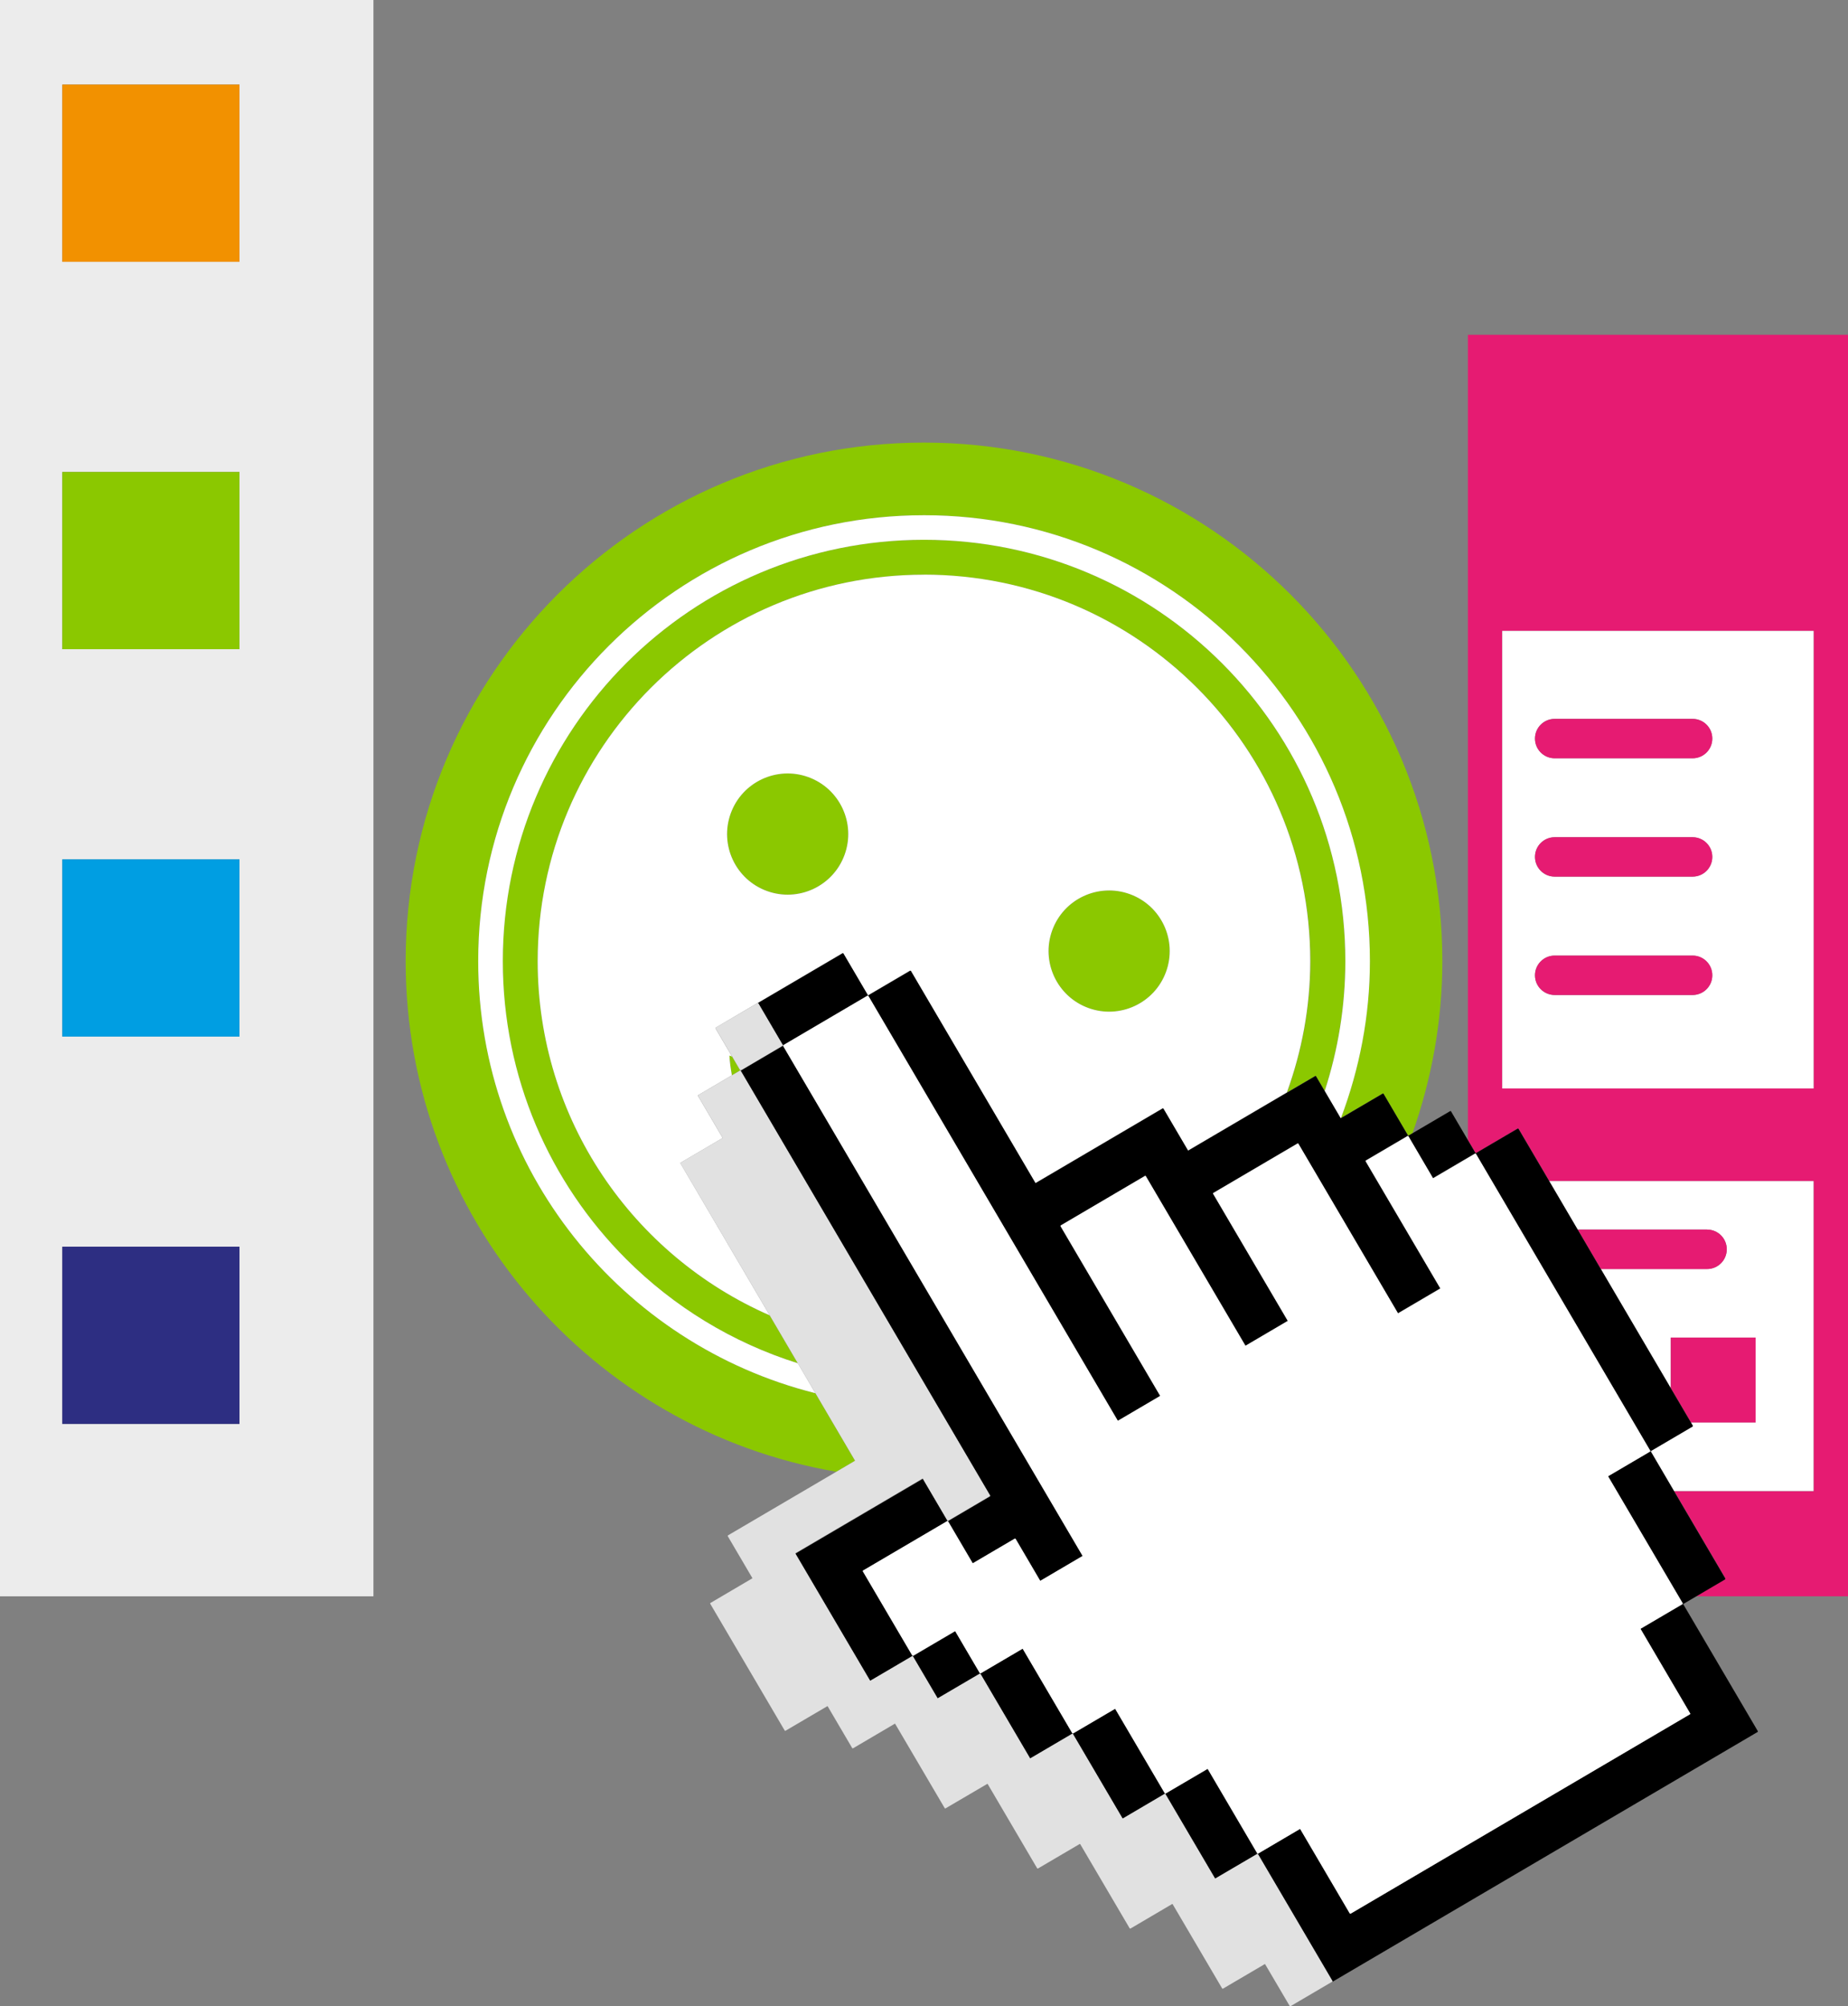
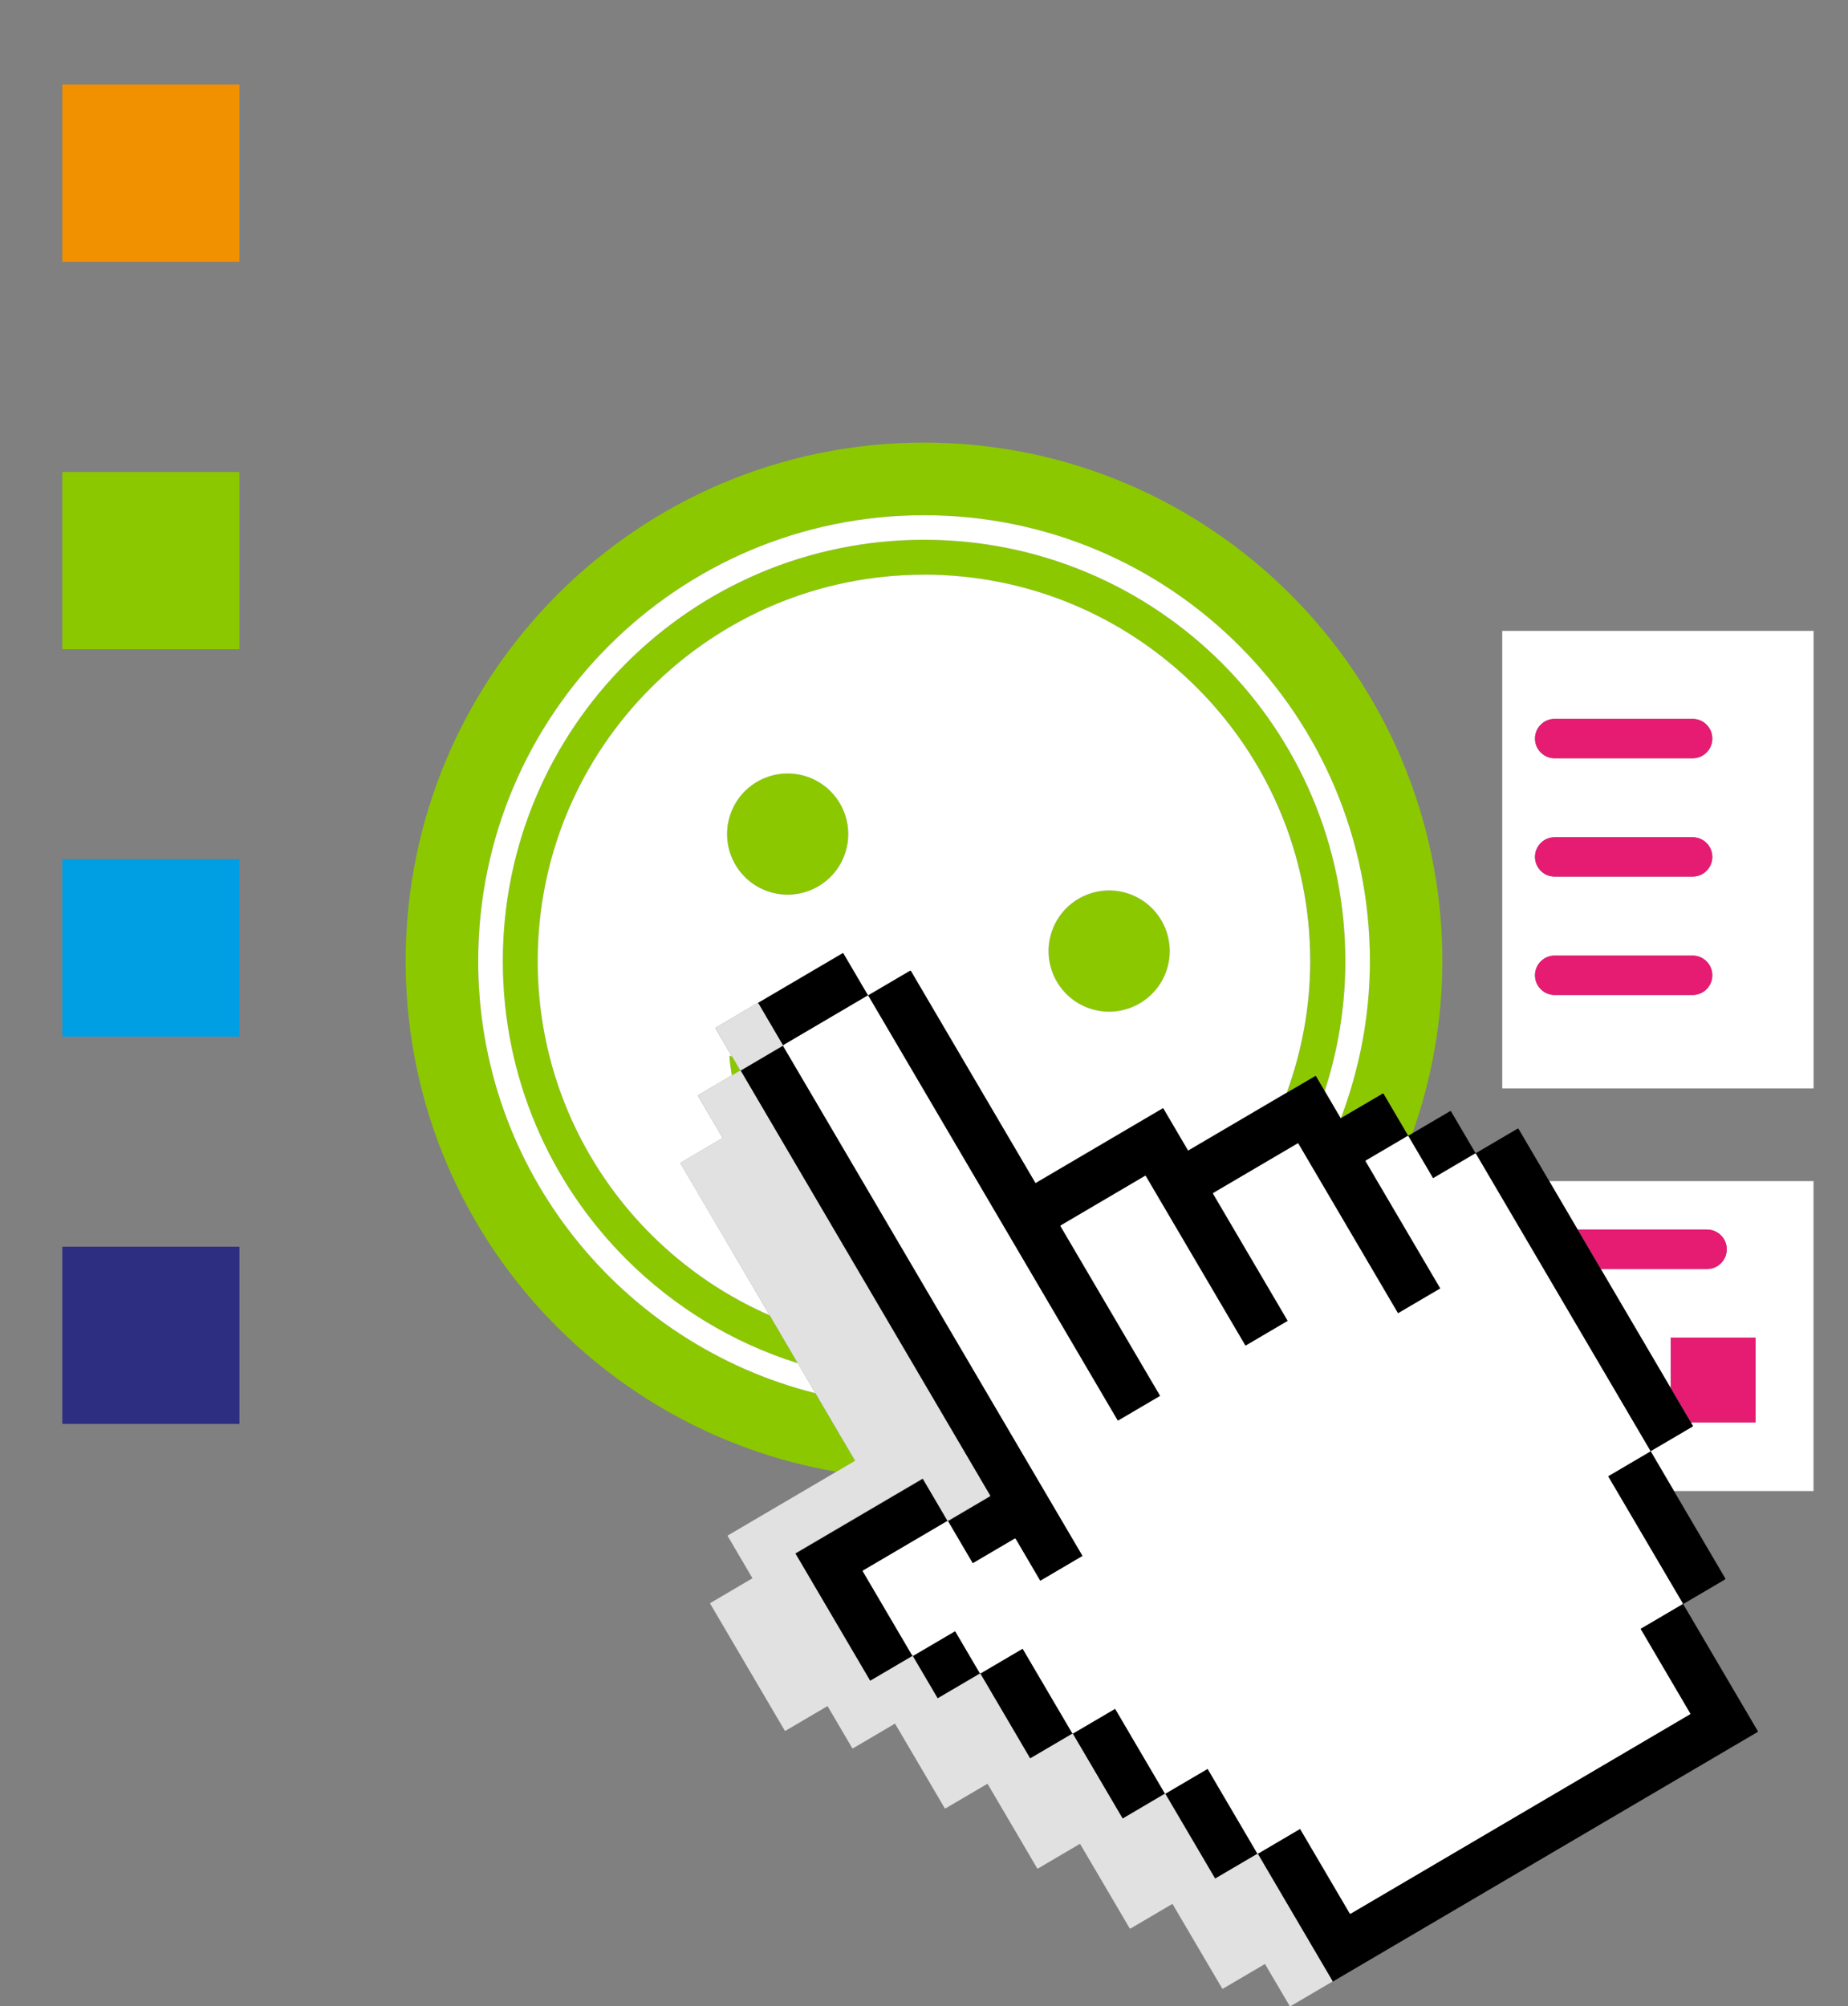
<svg xmlns="http://www.w3.org/2000/svg" id="Calque_2" width="33.779" height="36.661" viewBox="0 0 33.779 36.661">
  <rect x="0" y="0" width="33.779" height="36.661" fill="#808080" stroke="none" />
-   <path d="M0,29.171H6.826V0H0V29.171ZM1.139,1.546h3.238v3.238H1.139V1.546Zm0,7.079h3.238v3.238H1.139v-3.238Zm0,7.079h3.238v3.238H1.139v-3.238Zm0,7.079h3.238v3.238H1.139v-3.238Z" fill="#ececec" />
  <rect x="1.139" y="1.546" width="3.238" height="3.238" fill="#f29100" />
  <rect x="1.139" y="8.625" width="3.238" height="3.238" fill="#8bc800" />
  <rect x="1.139" y="15.704" width="3.238" height="3.238" fill="#009ee2" />
  <rect x="1.139" y="22.782" width="3.238" height="3.238" fill="#2d2e82" />
-   <path d="M26.831,6.118v14.714l.141,.24,.005,.001,.763-.448,.005-.002,.005,0,.005,.002,.003,.004,.561,.955h4.832v5.664h-2.55l.935,1.592,.002,.005-0,.005-.002,.005-.004,.003-.531,.312h2.78V6.118h-6.948Zm6.32,13.772h-5.691V11.529h5.691v8.361Z" fill="#e61b72" />
  <path d="M31.203,22.469c.199,0,.36,.161,.36,.36,0,.199-.161,.36-.36,.36h-1.942l1.278,2.176v-.923h1.55v1.55h-1.182l.034,.059,.002,.005-0,.005-.002,.004-.004,.003-.763,.448-.001,.005,.426,.726h2.55v-5.664h-4.832l.519,.884h2.365Z" fill="#fff" />
  <path d="M27.459,19.89h5.691V11.529h-5.691v8.361Zm.958-6.754h2.521c.199,0,.36,.161,.36,.36,0,.199-.161,.36-.36,.36h-2.521c-.199,0-.36-.161-.36-.36,0-.199,.161-.36,.36-.36Zm0,2.163h2.521c.199,0,.36,.161,.36,.36,0,.199-.161,.36-.36,.36h-2.521c-.199,0-.36-.161-.36-.36,0-.199,.161-.36,.36-.36Zm0,2.163h2.521c.199,0,.36,.161,.36,.36,0,.199-.161,.36-.36,.36h-2.521c-.199,0-.36-.161-.36-.36,0-.199,.161-.36,.36-.36Z" fill="#fff" />
  <path d="M28.418,13.857h2.521c.199,0,.36-.161,.36-.36,0-.199-.161-.36-.36-.36h-2.521c-.199,0-.36,.161-.36,.36,0,.199,.161,.36,.36,.36Z" fill="#e61b72" />
  <path d="M28.418,16.019h2.521c.199,0,.36-.161,.36-.36,0-.199-.161-.36-.36-.36h-2.521c-.199,0-.36,.161-.36,.36,0,.199,.161,.36,.36,.36Z" fill="#e61b72" />
  <path d="M28.418,18.182h2.521c.199,0,.36-.161,.36-.36,0-.199-.161-.36-.36-.36h-2.521c-.199,0-.36,.161-.36,.36,0,.199,.161,.36,.36,.36Z" fill="#e61b72" />
  <path d="M31.563,22.829c0-.199-.161-.36-.36-.36h-2.365l.423,.721h1.942c.199,0,.36-.161,.36-.36Z" fill="#e61b72" />
  <polygon points="32.09 24.443 30.54 24.443 30.54 25.366 30.908 25.994 32.09 25.994 32.09 24.443" fill="#e61b72" />
  <path d="M14.776,14.2c-.575-.209-1.21,.087-1.419,.662-.209,.575,.087,1.21,.662,1.419,.575,.209,1.21-.087,1.419-.662,.209-.575-.087-1.21-.662-1.419Z" fill="#8bc800" />
  <path d="M20.652,16.339c-.575-.209-1.21,.087-1.419,.662-.209,.575,.087,1.21,.662,1.419,.575,.209,1.21-.087,1.419-.662,.209-.575-.087-1.21-.662-1.419Z" fill="#8bc800" />
  <path d="M13.382,19.306l-.048-.018c.006,.122,.024,.242,.045,.361l.144-.085,.004-.001,.001-.001,.001-.005-0-.002-.003-.003-.144-.246Z" fill="#8bc800" />
  <path d="M22.335,12.119c-1.394-1.394-3.318-2.255-5.445-2.255-2.127,0-4.051,.862-5.445,2.255-1.394,1.394-2.255,3.318-2.255,5.445,0,2.127,.862,4.051,2.255,5.445,.867,.867,1.94,1.527,3.138,1.903l-.514-.876c-2.495-1.089-4.241-3.576-4.241-6.472,0-3.9,3.162-7.062,7.062-7.062s7.062,3.162,7.062,7.062c0,.844-.156,1.65-.427,2.4l.513-.301,.005-.002,.005,0,.004,.002,.003,.004,.158,.269c.242-.748,.377-1.544,.377-2.373-0-2.127-.862-4.051-2.255-5.445Z" fill="#8bc800" />
  <path d="M15.628,26.69l-.723-1.231c-3.539-.888-6.164-4.081-6.164-7.895,0-4.501,3.648-8.149,8.149-8.149,4.501,0,8.149,3.648,8.149,8.149,0,1.011-.193,1.974-.529,2.867l.762-.447,.005-.002,.005,0,.004,.002,.003,.004,.448,.763,.005,.001,.077-.045c.347-.985,.545-2.04,.545-3.144,0-5.233-4.242-9.475-9.475-9.475S7.415,12.331,7.415,17.564c0,4.686,3.405,8.567,7.874,9.33l.338-.198,.001-.005Z" fill="#8bc800" />
  <path d="M16.89,10.502c-3.9,0-7.062,3.162-7.062,7.062,0,2.897,1.746,5.383,4.241,6.472l-1.629-2.774-.002-.005,0-.005,.002-.004,.004-.003,.763-.448,.001-.005-.448-.763-.002-.005,0-.005,.002-.005,.004-.003,.614-.361c-.021-.119-.039-.239-.045-.361l.048,.018-.301-.512-.002-.005,0-.005,.002-.004,.004-.003,.758-.446,.004-.001,.003-.003,1.548-.909,.005-.002,.005,0,.004,.002,.003,.004,.448,.763,.005,.001,.763-.448,.005-.002,.005,0,.005,.002,.003,.004,2.275,3.873,.005,.001,2.318-1.362,.005-.002,.005,0,.005,.002,.003,.004,.448,.763,.005,.001,1.805-1.06c.272-.75,.427-1.556,.427-2.4,0-3.9-3.162-7.062-7.062-7.062Zm-1.452,5.118c-.209,.575-.845,.871-1.419,.662-.575-.209-.871-.844-.662-1.419,.209-.575,.845-.871,1.419-.662,.575,.209,.871,.845,.662,1.419Zm5.876,2.138c-.209,.575-.845,.871-1.419,.662-.575-.209-.871-.845-.662-1.419,.209-.575,.845-.871,1.419-.662,.575,.209,.871,.844,.662,1.419Z" fill="#fff" />
  <path d="M16.89,9.415c-4.501,0-8.149,3.648-8.149,8.149,0,3.815,2.625,7.008,6.164,7.895l-.321-.547c-1.199-.376-2.271-1.036-3.138-1.903-1.394-1.394-2.255-3.318-2.255-5.445,0-2.127,.862-4.051,2.255-5.445,1.394-1.394,3.318-2.255,5.445-2.255,2.127,0,4.051,.862,5.445,2.255,1.394,1.394,2.255,3.318,2.255,5.445-0,.829-.134,1.625-.377,2.373l.29,.494,.005,.001,.002-.001c.336-.893,.529-1.857,.529-2.867-0-4.501-3.648-8.149-8.149-8.149Z" fill="#fff" />
  <path d="M31.534,28.855l.002-.005,0-.005-.002-.005-.935-1.592-.426-.726,.001-.005,.763-.448,.004-.003,.002-.004,0-.005-.002-.005-.034-.059-.369-.628-1.278-2.176-.423-.721-.519-.884-.561-.955-.003-.004-.005-.002-.005-0-.005,.002-.763,.448-.005-.001-.141-.24-.307-.523-.003-.004-.004-.002-.005-0-.005,.002-.686,.403-.077,.045-.005-.001-.448-.763-.003-.004-.004-.002-.005-0-.005,.002-.762,.447-.002,.001-.005-.001-.29-.494-.158-.269-.003-.004-.004-.002-.005-0-.005,.002-.513,.301-1.805,1.06-.005-.001-.448-.763-.003-.004-.005-.002-.005-0-.005,.002-2.318,1.362-.005-.001-2.275-3.873-.003-.004-.005-.002-.005-0-.005,.002-.763,.448-.005-.001-.448-.763-.003-.004-.004-.002-.005-0-.005,.002-1.548,.909-.003,.003,.001-0,.005,0,.005,.002,.003,.004,.445,.758,.002,.005-0,.005-.002,.004-.004,.003-.758,.446-.005,.002-.005-0-.005-.002-.001-.001,0,.002-.001,.005-.001,.001,.001-0,.005,0,.004,.002,.004,.004,4.555,7.755,.002,.005-0,.005-.002,.005-.004,.003-.758,.446-.005,.002-.005-0-.004-.002-.003-.004-.448-.763-.005-.001-2.323,1.364-.001,.005,1.365,2.323,.005,.001,.763-.448,.005-.002,.005,0,.004,.002,.003,.004,.448,.763,.005,.001,.763-.448,.005-.002,.005,0,.004,.002,.003,.004,.905,1.541,.005,.001,.763-.448,.005-.002,.005,0,.004,.002,.003,.004,.905,1.541,.005,.001,.763-.449,.005-.002,.005,0,.004,.002,.003,.004,.905,1.54,.005,.001,.763-.448,.005-.002,.005,0,.005,.002,.003,.004,1.359,2.313,.002,.005-0,.005-.002,.004-.001,.001,.004-.001,7.768-4.563,.004-.003,.002-.004,0-.005-.002-.005-1.362-2.318,.001-.005,.232-.136,.531-.312,.004-.003Zm-.641,2.454l.002,.005-0,.005-.002,.005-.004,.003-6.2,3.642-.005,.002-.005-0-.005-.002-.003-.004-.905-1.541-.005-.001-.763,.448-.005,.002-.005-0-.005-.002-.003-.004-.904-1.54-.005-.001-.763,.448-.005,.002-.005-0-.004-.002-.003-.004-.905-1.541-.005-.001-.763,.448-.005,.002-.005-0-.004-.002-.003-.004-.905-1.541-.005-.001-.763,.448-.005,.002-.005-0-.004-.002-.003-.004-.448-.763-.005-.001-.763,.448-.005,.002-.005-0-.004-.002-.003-.004-.902-1.536-.002-.005,0-.005,.002-.004,.004-.003,1.536-.902,.005-.002,.005,0,.004,.002,.003,.004,.448,.763,.005,.001,.763-.448,.005-.002,.005,0,.004,.002,.003,.004,.448,.763,.005,.001,.768-.451,.001-.005-5.472-9.315-.002-.005,0-.005,.002-.004,.004-.003,1.535-.902,.005-.002,.005,0,.004,.002,.003,.004,4.558,7.76,.005,.001,.768-.451,.001-.005-1.818-3.096-.002-.005,0-.005,.002-.005,.004-.003,1.536-.902,.005-.002,.005,0,.005,.002,.003,.004,1.818,3.095,.005,.001,.768-.451,.001-.005-1.362-2.318-.002-.005,0-.005,.002-.004,.004-.004,1.536-.902,.005-.002,.005,0,.004,.002,.003,.004,1.818,3.095,.005,.001,.768-.451,.001-.005-1.362-2.318-.002-.005,0-.005,.002-.004,.004-.003,.758-.445,.005-.002,.005,0,.004,.002,.003,.004,.448,.763,.005,.001,.763-.448,.005-.002,.005,0,.004,.002,.003,.004,3.185,5.423,.002,.005-0,.005-.002,.004-.004,.003-.763,.448-.001,.005,1.361,2.317,.002,.005-0,.005-.002,.005-.004,.003-.763,.448-.001,.005,.905,1.541Z" />
  <polygon points="29.99 29.763 30.753 29.315 30.757 29.312 30.759 29.307 30.759 29.302 30.758 29.297 29.396 26.98 29.398 26.975 30.161 26.527 30.165 26.523 30.167 26.519 30.167 26.514 30.165 26.509 26.98 21.086 26.977 21.082 26.972 21.08 26.967 21.08 26.962 21.082 26.199 21.53 26.194 21.529 25.746 20.765 25.742 20.762 25.738 20.76 25.733 20.759 25.728 20.761 24.97 21.206 24.966 21.21 24.964 21.214 24.964 21.219 24.965 21.224 26.327 23.542 26.326 23.547 25.558 23.998 25.553 23.997 23.734 20.901 23.731 20.898 23.727 20.895 23.721 20.895 23.717 20.897 22.181 21.799 22.177 21.802 22.175 21.807 22.175 21.812 22.176 21.817 23.538 24.135 23.537 24.139 22.768 24.591 22.764 24.589 20.945 21.494 20.942 21.49 20.937 21.488 20.933 21.488 20.928 21.489 19.392 22.392 19.388 22.395 19.386 22.4 19.386 22.404 19.387 22.409 21.206 25.505 21.204 25.51 20.436 25.961 20.431 25.96 15.873 18.199 15.869 18.196 15.865 18.193 15.86 18.193 15.855 18.195 14.32 19.097 14.316 19.1 14.314 19.105 14.313 19.11 14.315 19.114 19.787 28.43 19.786 28.434 19.017 28.886 19.012 28.885 18.564 28.121 18.561 28.117 18.556 28.115 18.551 28.115 18.546 28.117 17.783 28.565 17.778 28.564 17.33 27.801 17.326 27.797 17.322 27.795 17.317 27.794 17.312 27.796 15.776 28.698 15.773 28.701 15.77 28.706 15.77 28.711 15.772 28.716 16.674 30.251 16.677 30.255 16.682 30.257 16.687 30.258 16.692 30.256 17.455 29.808 17.46 29.809 17.908 30.572 17.912 30.576 17.916 30.578 17.921 30.578 17.926 30.577 18.689 30.129 18.694 30.13 19.599 31.671 19.602 31.674 19.607 31.677 19.612 31.677 19.616 31.675 20.38 31.227 20.385 31.228 21.29 32.769 21.293 32.772 21.298 32.775 21.303 32.775 21.307 32.773 22.071 32.325 22.076 32.326 22.98 33.866 22.984 33.87 22.988 33.872 22.993 33.872 22.998 33.871 23.761 33.422 23.766 33.423 24.671 34.964 24.674 34.968 24.679 34.97 24.684 34.97 24.689 34.969 30.889 31.327 30.893 31.323 30.895 31.319 30.895 31.314 30.894 31.309 29.989 29.768 29.99 29.763" fill="#fff" />
  <polygon points="24.355 36.206 24.355 36.201 24.353 36.196 22.995 33.883 22.991 33.879 22.987 33.877 22.982 33.877 22.977 33.879 22.213 34.327 22.209 34.326 21.304 32.786 21.301 32.782 21.296 32.78 21.291 32.78 21.286 32.781 20.523 33.23 20.518 33.228 19.613 31.688 19.61 31.684 19.605 31.682 19.6 31.682 19.595 31.683 18.832 32.131 18.828 32.13 17.923 30.589 17.919 30.586 17.915 30.584 17.91 30.583 17.905 30.585 17.141 31.033 17.137 31.032 16.688 30.269 16.685 30.265 16.68 30.263 16.675 30.262 16.671 30.264 15.908 30.712 15.903 30.711 14.538 28.388 14.539 28.383 16.862 27.019 16.867 27.02 17.315 27.783 17.319 27.787 17.323 27.789 17.328 27.79 17.333 27.788 18.091 27.342 18.095 27.339 18.097 27.334 18.098 27.329 18.096 27.325 13.541 19.569 13.537 19.566 13.533 19.563 13.528 19.563 13.526 19.564 13.523 19.565 13.378 19.65 12.764 20.01 12.761 20.014 12.758 20.018 12.758 20.023 12.76 20.028 13.208 20.791 13.207 20.796 12.444 21.244 12.44 21.248 12.438 21.252 12.438 21.257 12.439 21.262 14.069 24.036 14.583 24.912 14.905 25.459 15.628 26.69 15.626 26.695 15.289 26.893 13.308 28.056 13.305 28.06 13.302 28.064 13.302 28.069 13.304 28.074 13.752 28.837 13.751 28.842 12.988 29.291 12.984 29.294 12.982 29.299 12.981 29.303 12.983 29.308 14.342 31.621 14.345 31.625 14.35 31.627 14.355 31.628 14.36 31.626 15.123 31.178 15.128 31.179 15.576 31.942 15.579 31.946 15.584 31.948 15.589 31.948 15.594 31.947 16.357 31.498 16.362 31.5 17.267 33.04 17.27 33.044 17.275 33.046 17.28 33.047 17.284 33.045 18.048 32.597 18.052 32.598 18.957 34.139 18.961 34.143 18.965 34.145 18.97 34.145 18.975 34.143 19.738 33.695 19.743 33.696 20.648 35.236 20.651 35.24 20.656 35.242 20.661 35.242 20.665 35.241 21.428 34.792 21.433 34.794 22.338 36.334 22.342 36.338 22.346 36.34 22.351 36.341 22.356 36.339 23.119 35.891 23.124 35.892 23.573 36.655 23.576 36.659 23.581 36.661 23.585 36.661 23.59 36.66 24.349 36.214 24.352 36.212 24.353 36.211 24.355 36.206" fill="#e1e1e1" />
  <polygon points="13.085 18.776 13.082 18.78 13.079 18.784 13.079 18.789 13.081 18.794 13.382 19.306 13.526 19.552 13.529 19.555 13.53 19.556 13.534 19.558 13.539 19.558 13.544 19.557 14.302 19.111 14.306 19.108 14.308 19.103 14.309 19.098 14.307 19.094 13.862 18.335 13.858 18.331 13.854 18.329 13.849 18.329 13.847 18.329 13.844 18.331 13.085 18.776" fill="#e1e1e1" />
</svg>